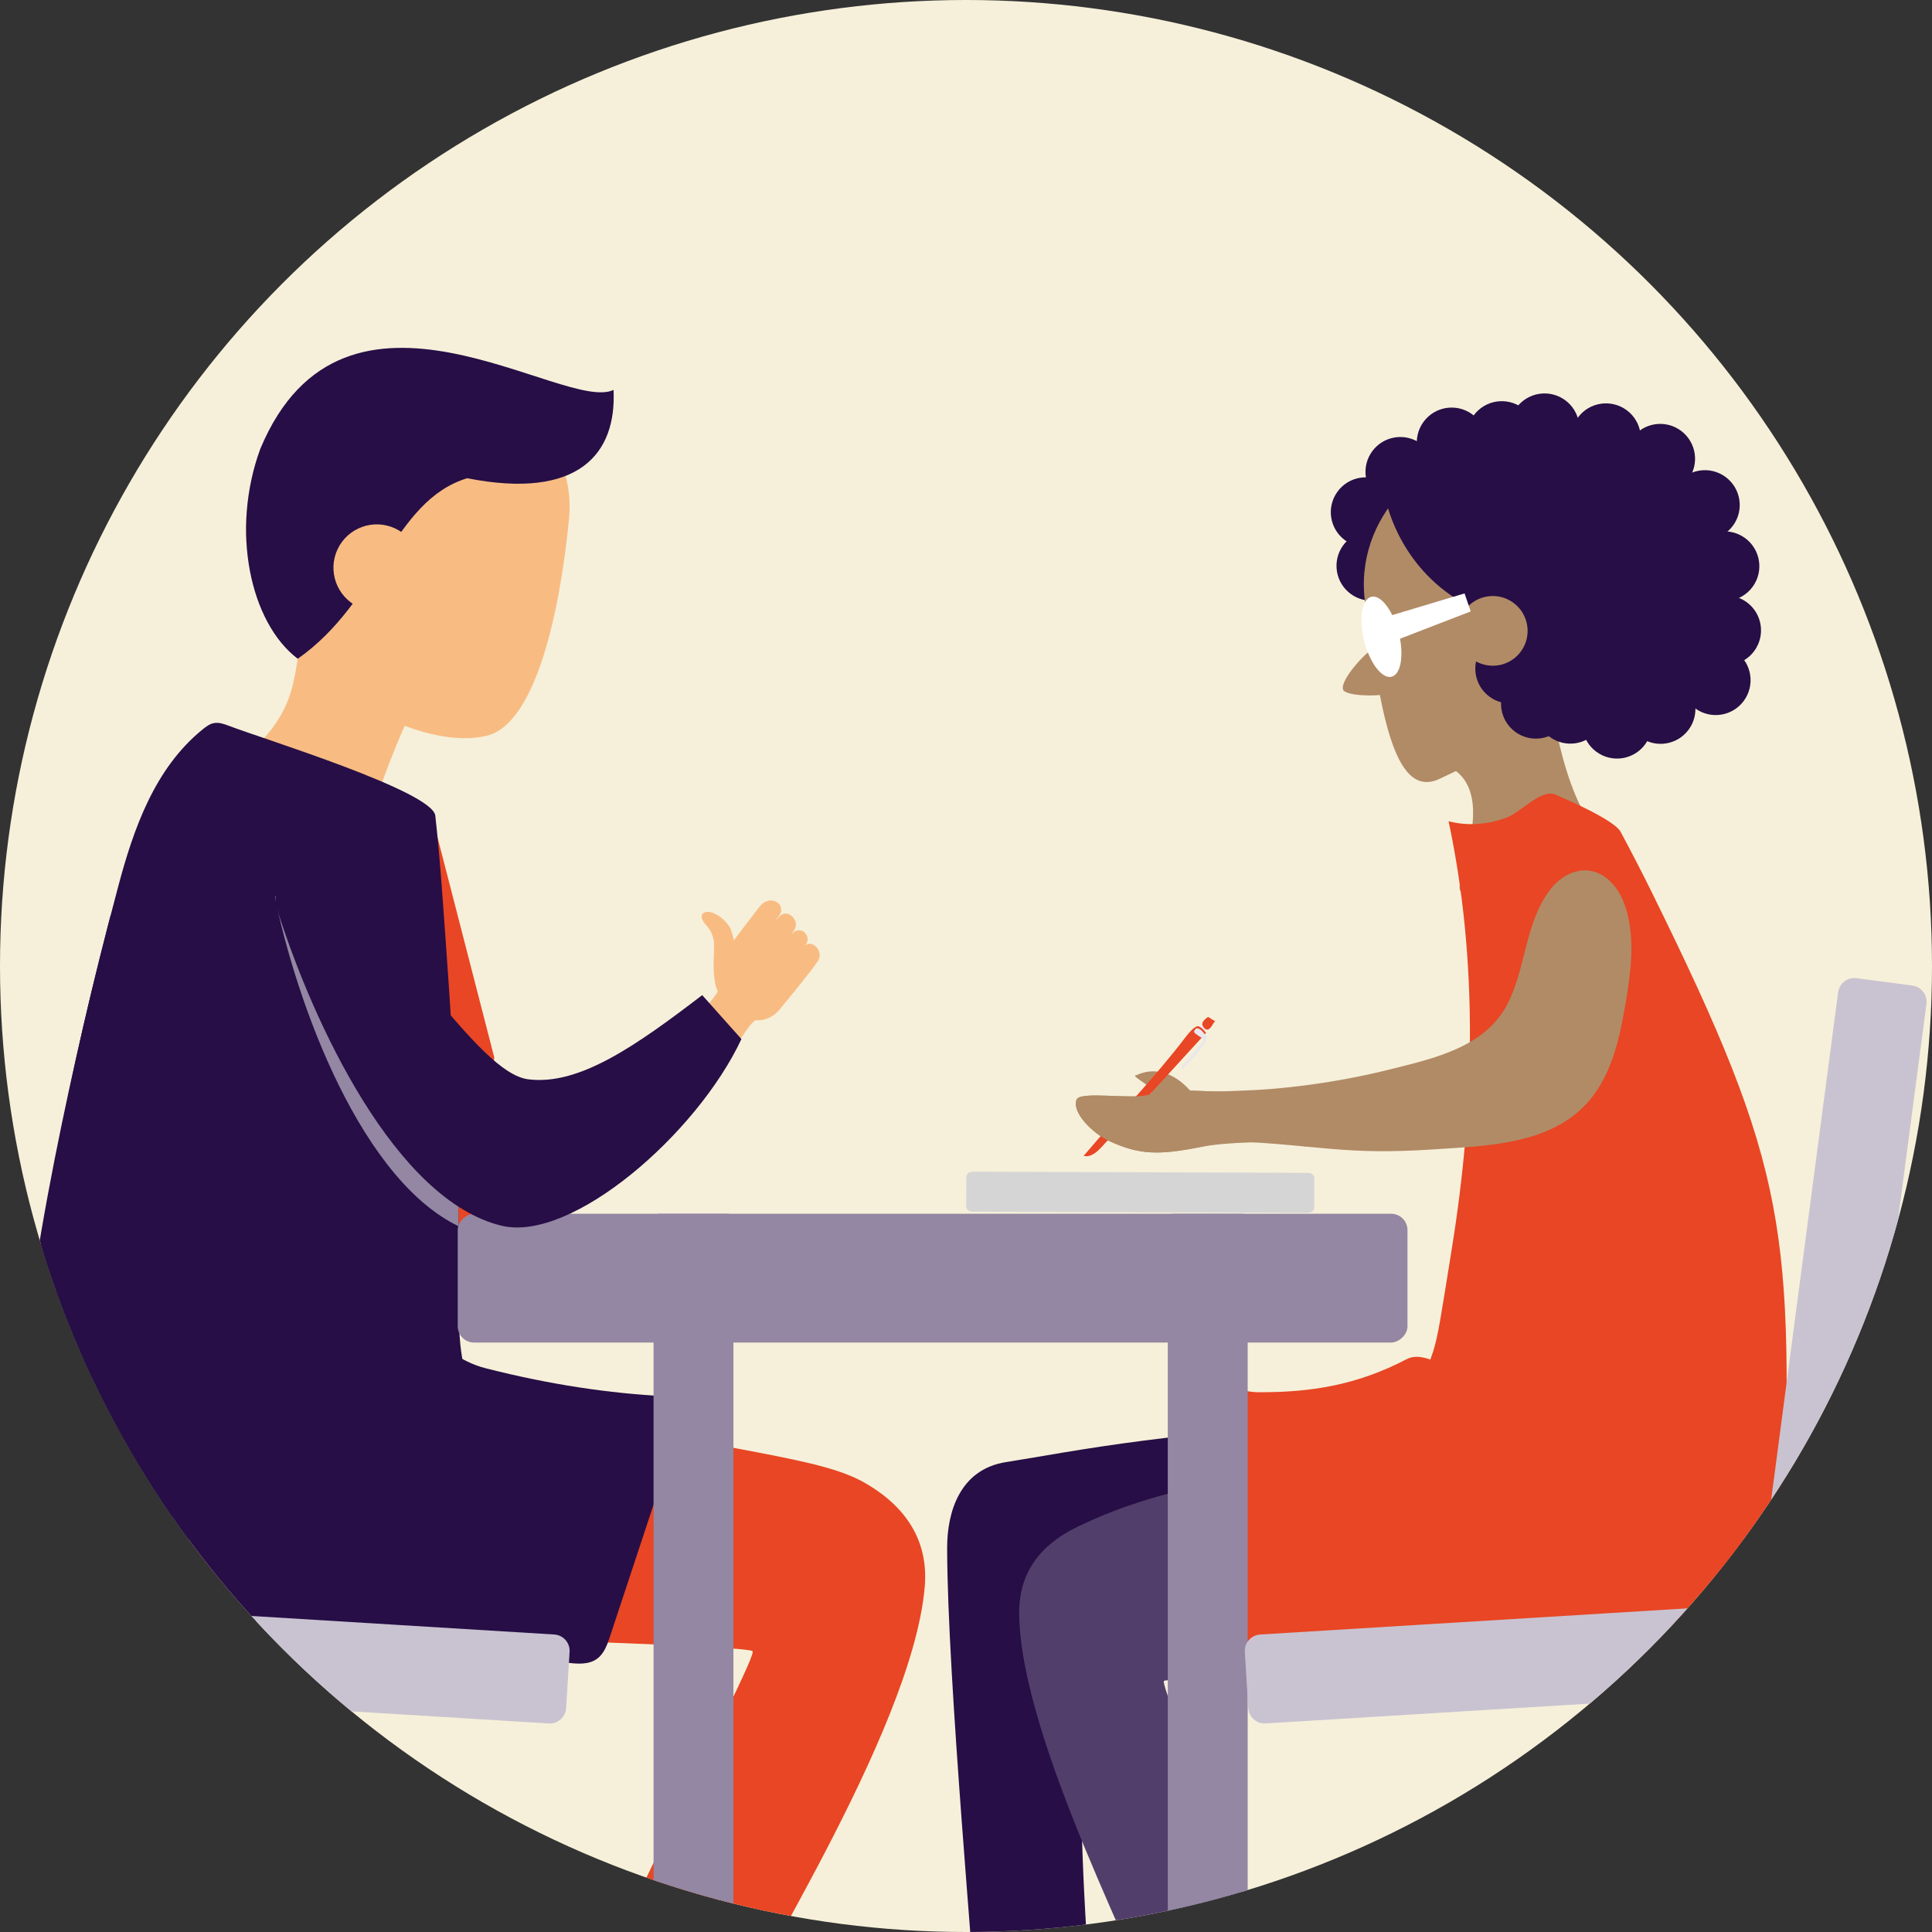
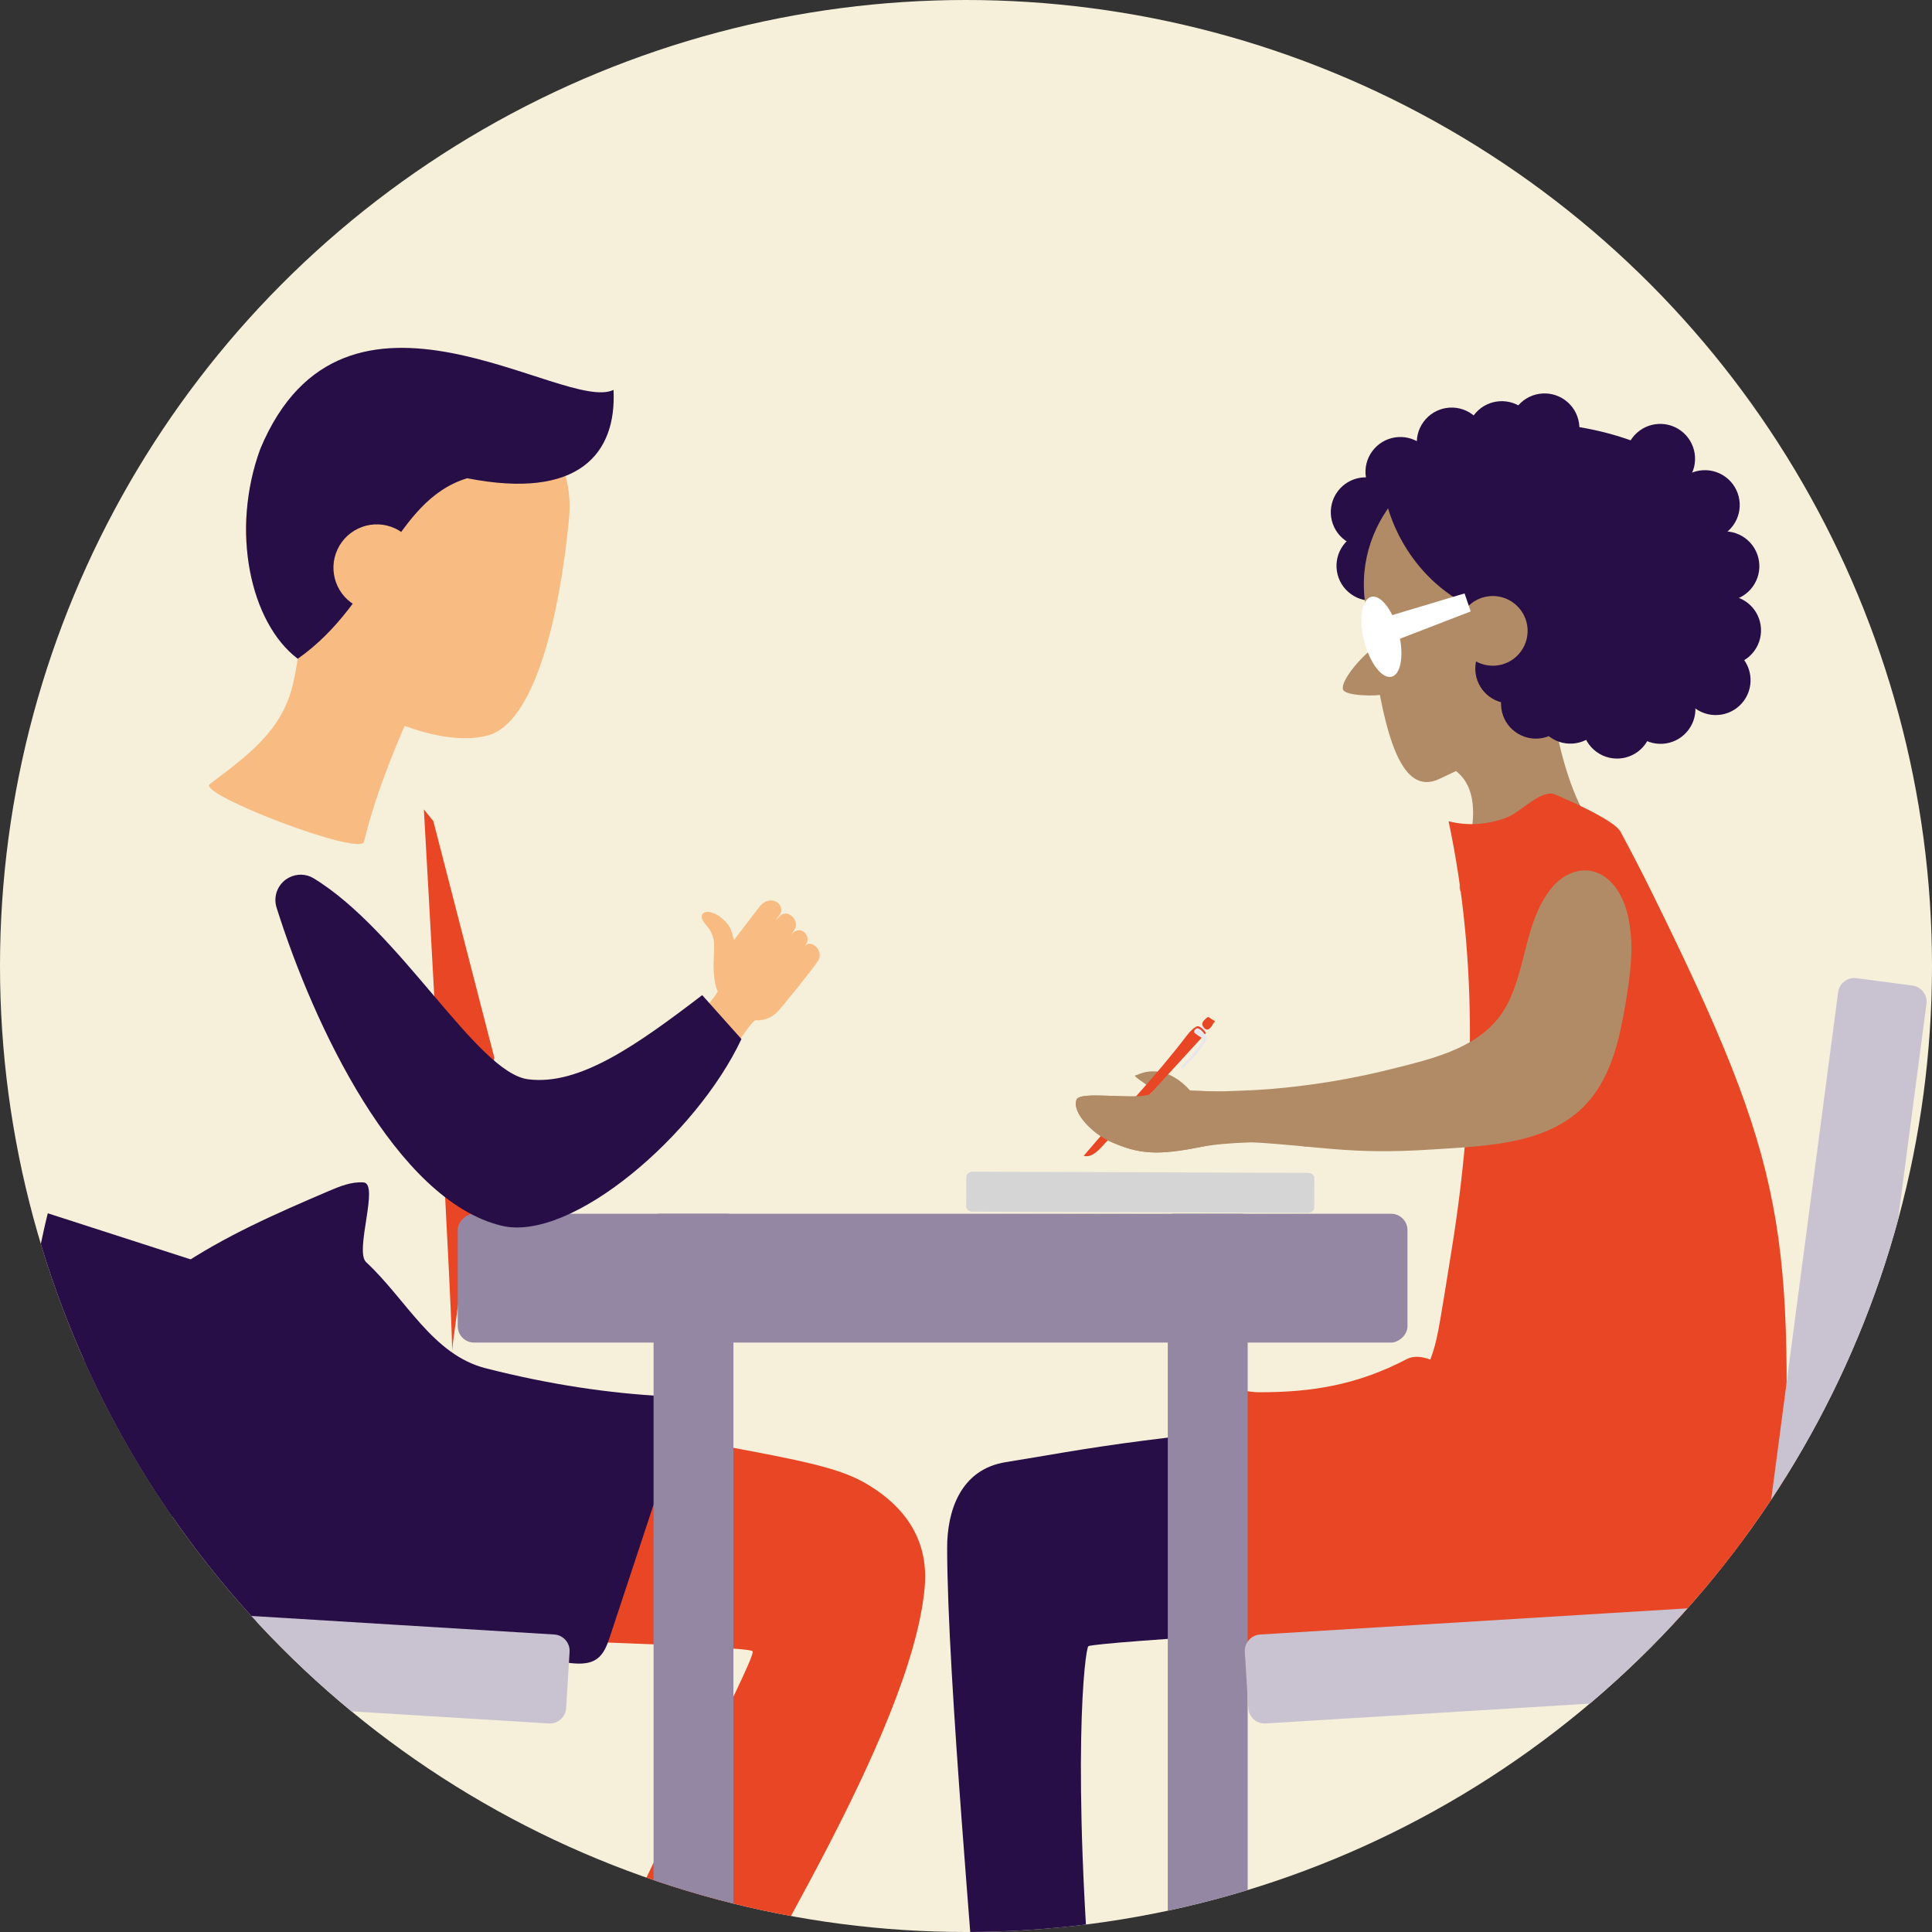
<svg xmlns="http://www.w3.org/2000/svg" viewBox="0 0 280 280">
  <rect x="0" y="0" width="280" height="280" fill="#333333" stroke="none" />
  <defs>
    <style>
      .cls-1, .cls-2, .cls-3, .cls-4, .cls-5, .cls-6 {
        fill-rule: evenodd;
      }

      .cls-1, .cls-7 {
        fill: #270e46;
      }

      .cls-8 {
        fill: #e9e7ed;
      }

      .cls-2, .cls-9 {
        fill: #b18b66;
      }

      .cls-10 {
        fill: #cbcbcb;
      }

      .cls-11 {
        fill: #fff;
      }

      .cls-12 {
        fill: #f8bc83;
      }

      .cls-13 {
        fill: none;
      }

      .cls-14 {
        fill: #d5d5d5;
      }

      .cls-15, .cls-3 {
        fill: #9387a3;
      }

      .cls-4, .cls-16 {
        fill: #e84624;
      }

      .cls-5 {
        fill: #c9c3d1;
      }

      .cls-17 {
        clip-path: url(#clippath-1);
      }

      .cls-18 {
        fill: #f6f0da;
      }

      .cls-6 {
        fill: #523e6b;
      }

      .cls-19 {
        clip-path: url(#clippath);
      }
    </style>
    <clipPath id="clippath">
      <circle class="cls-13" cx="140" cy="140" r="140" />
    </clipPath>
    <clipPath id="clippath-1">
-       <path class="cls-13" d="M66.463,184.057c.15-15.665-.678-31.26-1.814-46.889-.46-6.322-16.616-3.897-17.339-10.402-.396-3.563-7.898-4.953-10.126,3.452-7.115,26.832,29.129,69.442,29.279,53.839Z" />
+       <path class="cls-13" d="M66.463,184.057Z" />
    </clipPath>
  </defs>
  <g id="BG:_Sand" data-name="BG: Sand">
    <circle class="cls-18" cx="140" cy="140" r="140" />
  </g>
  <g id="Sand">
    <g class="cls-19">
      <g>
        <path class="cls-14" d="M190.468,175.026l.022-4.288c.002-.416-.405-.756-.909-.759l-48.617-.17c-.504-.003-.914.333-.916.749l-.022,4.288c-.002.416.405.756.909.759l48.617.17c.504.003.914-.333.916-.749Z" />
        <circle class="cls-7" cx="198.746" cy="82.006" r="5.051" transform="translate(15.288 194.112) rotate(-53.85)" />
        <circle class="cls-7" cx="197.922" cy="74.229" r="5.051" transform="translate(21.229 190.258) rotate(-53.85)" />
        <path class="cls-9" d="M197.874,87.552c2.078,13.924,3.806,28.698,10.83,25.289,11.909-5.78,19.315-6.574,17.188-21.48-1.841-12.903-3.093-24.237-10.83-25.289-7.737-1.052-19.111,8.589-17.188,21.48Z" />
        <ellipse class="cls-9" cx="217.058" cy="83.53" rx="19.63" ry="18.379" transform="translate(6.685 182.699) rotate(-46.287)" />
        <path class="cls-9" d="M194.645,99.938c-.454-1.43,3.408-5.52,4.296-5.862.888-.342,2.721,6.121,1.731,6.503s-5.728.301-6.027-.64Z" />
        <path class="cls-9" d="M224.712,100.814s2.154,18.938,9.731,22.062c.449,3.523-20.458,9.499-22.769,6.284-1.157-1.344,5.377-13.452-1.061-17.702-6.083-4.017,14.098-10.643,14.098-10.643Z" />
        <g id="Hair">
          <path class="cls-7" d="M236.496,104.453c14.773.508,19.387-24.552,7.862-35.999-5.729-5.69-20.15-8.626-31.612-6.745-11.461,1.88-11.737,11.336-11.737,11.336,0,0,2.041,9.725,11.824,14.761,14.08,7.249-5.42,15.647,23.662,16.648Z" />
        </g>
        <circle class="cls-7" cx="202.948" cy="68.385" r="5.051" transform="translate(28.009 191.92) rotate(-53.85)" />
        <circle class="cls-7" cx="210.386" cy="64.121" r="5.051" transform="translate(34.502 196.177) rotate(-53.85)" />
        <circle class="cls-7" cx="223.847" cy="62.07" r="5.051" transform="translate(41.679 206.206) rotate(-53.85)" />
        <circle class="cls-7" cx="217.649" cy="63.193" r="5.051" transform="translate(38.23 201.661) rotate(-53.85)" />
-         <circle class="cls-7" cx="232.75" cy="63.51" r="5.051" transform="translate(44.167 213.985) rotate(-53.85)" />
        <circle class="cls-7" cx="240.612" cy="66.487" r="5.051" transform="translate(44.987 221.553) rotate(-53.85)" />
        <circle class="cls-7" cx="247.085" cy="73.192" r="5.051" transform="translate(42.228 229.531) rotate(-53.85)" />
        <circle class="cls-7" cx="249.929" cy="82.061" r="5.051" transform="translate(36.233 235.464) rotate(-53.85)" />
        <circle class="cls-7" cx="250.17" cy="91.356" r="5.051" transform="translate(28.826 239.47) rotate(-53.85)" />
        <circle class="cls-7" cx="240.663" cy="102.753" r="5.051" transform="translate(15.725 236.468) rotate(-53.85)" />
        <circle class="cls-7" cx="234.355" cy="104.889" r="5.051" transform="translate(11.413 232.25) rotate(-53.85)" />
        <circle class="cls-7" cx="248.657" cy="98.582" r="5.051" transform="translate(22.37 241.212) rotate(-53.85)" />
        <circle class="cls-7" cx="227.59" cy="102.724" r="5.051" transform="translate(10.387 225.9) rotate(-53.85)" />
        <circle class="cls-7" cx="222.591" cy="101.999" r="5.051" transform="translate(8.923 221.566) rotate(-53.85)" />
        <circle class="cls-7" cx="218.862" cy="96.901" r="5.051" transform="translate(11.51 216.464) rotate(-53.85)" />
        <circle class="cls-9" cx="216.344" cy="91.432" r="5.051" transform="translate(14.893 212.188) rotate(-53.85)" />
        <path class="cls-11" d="M213.147,88.608l-.892-2.604-10.473,3.138c-.894-1.795-2.068-2.898-3.046-2.646-1.379.354-1.836,3.232-1.021,6.429.815,3.197,2.593,5.501,3.972,5.147,1.244-.319,1.728-2.696,1.215-5.504l10.246-3.959Z" />
        <path id="Leg-Front" class="cls-1" d="M145.781,211.901c10.387-1.639,23.375-4.568,58.831-6.357h38.626c-.669,24.68-7.875,31.016-27.816,30.214-13.829-.556-56.522,2.23-57.675,2.814-.512.26-2.547,17.057.725,55.362l-16.966-1.187c-.005-4.127-4.239-49.715-4.239-68.458,0-5.163,1.843-11.335,8.513-12.388Z" />
-         <path id="Leg-Front-2" data-name="Leg-Front" class="cls-6" d="M156.222,221.246c5.997-2.851,15.315-6.905,48.344-11.097h38.626c-.669,24.68-6.857,36.207-26.798,35.405-13.829-.556-46.528-2.544-47.681-1.96-.512.26,3.356,9.496,15.761,42.791l-17.58,5.041c-.005-4.127-19.185-39.05-19.185-57.792,0-5.163,2.516-9.537,8.513-12.388Z" />
        <path class="cls-4" d="M62.806,119.008l8.83,34.256s-6.517,43.516-6.132,42.921c.385-.595-4.076-78.882-4.076-78.882" />
        <path class="cls-12" d="M76.224,91.425c.502-1.539-6.366-8.068-7.848-8.554-1.481-.486-5.17,10.257-3.52,10.799,1.65.542,10.866-.706,11.368-2.245Z" />
        <path class="cls-12" d="M77.244,66.141c5.671,10.939,1.519,24.506-9.274,30.301-10.792,5.795-24.138,1.625-29.808-9.315-5.671-10.939-1.519-24.506,9.274-30.301,10.792-5.795,24.138-1.625,29.808,9.315Z" />
        <path class="cls-12" d="M82.469,75.178c-1.361,14.074-4.951,29.576-11.766,31.408-10.479,2.817-31.931-9.678-29.927-21.713,2.53-15.196,5.234-27.32,15.669-30.302,10.435-2.982,27.461,5.751,26.024,20.607Z" />
        <path class="cls-12" d="M52.088,81.122c-9.925-2.299-7.049,6.925-9.629,18.018-1.613,6.933-6.841,10.531-12.069,14.51-1.852,1.41,21.85,10.52,22.366,8.336,1.925-8.155,6.183-17.436,6.183-17.436,0,0,3.074-21.129-6.851-23.428Z" />
        <path id="Hair-2" data-name="Hair" class="cls-1" d="M67.708,69.308c-10.756,3.282-12.734,17.881-24.558,26.165-6.894-5.227-9.775-18.576-5.424-30.423,12.202-29.221,44.129-5.059,51.192-8.546.459,9.206-4.991,15.996-21.209,12.805Z" />
        <circle class="cls-12" cx="54.605" cy="82.274" r="6.279" transform="translate(-43.056 96.874) rotate(-64.93)" />
        <path id="Leg-Front-3" data-name="Leg-Front" class="cls-4" d="M125.533,215.02c-6.561-3.851-17.252-4.155-54.537-12.23l-44.092-3.848c-1.695,28.239,4.679,36.76,27.521,37.831,15.841.743,53.365,1.732,54.623,2.513.559.347-4.777,10.505-22.255,47.276l19.566,7.506c.417-4.711,25.79-42.664,27.658-64.059.514-5.894-1.922-11.138-8.483-14.989Z" />
        <path class="cls-16" d="M239.377,129.292c-1.453-2.944-2.958-5.862-4.516-8.752-.912-1.692-7.732-4.654-9.471-5.392-1.984-.842-4.95,2.505-6.91,3.284-2.692,1.07-5.73,1.323-8.54.587,4.307,20.274,3.781,41.36.488,61.823-3.293,20.463-1.359,9.875-7.974,29.518l52.889,20.214c1.027-1.062,2.08-2.163,2.609-3.542.432-1.127.482-2.36.52-3.566,1.388-45.197.909-53.632-19.095-94.173Z" />
        <path class="cls-16" d="M250.113,220.073c-2.664-2.743-5.95-4.723-9.197-6.673-4.611-2.769-9.222-5.538-13.833-8.306-3.129-1.879-6.454-3.815-10.068-3.784-3.896.033-9.656-6.153-13.138-4.335-7.061,3.686-13.657,4.84-21.555,4.797-2.488-.014-6.487-1.596-8.475.003-4.16,3.345-5.037-8.405-.51,18.229,1.214,7.144,4.13,13.968,8.416,19.694.321.428.666.864,1.14,1.093.516.248,1.11.215,1.677.176,21.951-1.497,43.861-3.628,65.698-6.391,1.588-.201,3.408-.56,4.189-2.011.357-.664.424-1.454.409-2.214-.074-3.897-2.09-7.534-4.754-10.277Z" />
        <path class="cls-7" d="M6.927,175.84s-12.39,47.66,7.545,55.389c12.947-3.958,22.712-45.629,22.712-45.629l-30.256-9.76Z" />
-         <path class="cls-7" d="M16.036,132.641s-9.369,35.182-12.277,61.223c10.245,17.36,21.644-6.931,21.644-6.931v-50.592l-9.367-3.699Z" />
-         <path class="cls-7" d="M68.878,209.599c-1.668-15.511-2.565-9.939-2.415-25.542.15-15.665-.678-31.26-1.814-46.889-.46-6.322-.839-12.447-1.562-18.952-.396-3.563-24.998-11.14-29.873-13.01-.723-.278-1.497-.56-2.255-.401-.585.123-1.084.494-1.549.87-7,5.647-10.072,14.479-12.301,22.884-7.115,26.832-12.956,53.326-12.419,81.309.016.836.037,1.672.062,2.507.035,1.17,5.84,5.05,8.039,5.652,2.891.792,5.739,1.738,8.555,2.763,5.854,2.131,11.57,4.615,17.312,7.025,10.908,4.578,22.296,9.34,34.264,9.934-1.228-.059-3.76-25.515-4.043-28.151Z" />
        <path class="cls-7" d="M99.252,203.866c-.143-1.185-1.71-1.458-2.902-1.518-7.976-.4-16.643-1.674-25.94-4.043-7.738-1.973-11.495-9.951-17.348-15.384-1.719-1.596,1.957-11.393-.383-11.558-1.765-.124-3.471.583-5.098,1.279-7.521,3.216-15.067,6.515-21.834,11.107-6.768,4.592-12.782,10.598-16.179,18.038l-3.178,10.74c-1.306,6.189-.028,13.511,5.14,17.159,3.009,2.124,6.818,2.676,10.468,3.168,15.48,2.086,30.959,4.172,46.439,6.258,4.525.61,9.05,1.219,13.575,1.829,1.547.209,3.271.375,4.53-.549,1.012-.744,1.462-2.014,1.856-3.207,3.558-10.76,7.116-21.519,10.673-32.279.112-.337.224-.687.182-1.04Z" />
        <g class="cls-17">
          <path id="Coat-Back" class="cls-3" d="M68.53,178.568c9.867,3.37,29.552-5.141,37.287-18.275l-5.054-6.867c-10.255,6.416-18.97,11.412-26.231,9.796-7.334-1.632-16.387-23.118-28.226-31.911-1.009-.749-2.345-.892-3.511-.42h0c-1.65.668-3.248-2.212-2.877-.471,3.707,17.389,13.729,43.065,28.613,48.148Z" />
        </g>
        <rect class="cls-15" x="125.826" y="116.417" width="18.669" height="137.647" rx="2.373" ry="2.373" transform="translate(320.401 50.08) rotate(90)" />
        <rect class="cls-15" x="94.718" y="175.906" width="11.578" height="153.421" rx=".791" ry=".791" />
        <rect class="cls-15" x="169.245" y="175.906" width="11.578" height="153.421" rx=".791" ry=".791" />
        <path class="cls-12" d="M95.23,153.69c1.077-1.301,7.966-8.256,8.801-10.027-.656-1.088-.618-3.976-.618-3.976,0,0,.135-2.944.043-3.352-.275-1.22-.608-1.674-1.177-2.33-1.277-1.47-.201-2.01.61-1.818.97.23,1.862.78,2.754,1.99.412.559.707,2.103.707,2.103,0,0,2.11-2.804,3.713-4.858,1.61-2.063,4.031-.257,2.857,1.275-.374.488-.524.728-.524.728l.472-.505c1.23-1.488,3.136.528,2.267,1.825l-.459.712c1.247-1.597,3.006.13,2.143,1.386l-.257.329c.95-1.217,2.957.618,1.972,2.115-.985,1.497-5.031,6.426-5.653,7.136-1.515,1.729-3.382,1.429-3.383,1.43-1.096.514-4.799,6.986-7.506,10.851-1.425,2.035-7.876-3.666-6.762-5.013Z" />
        <path id="Coat-Back-2" data-name="Coat-Back" class="cls-1" d="M72.703,177.642c10.149,2.436,28.285-13.253,34.751-27.054l-5.684-6.367c-9.611,7.345-17.822,13.132-25.209,12.2-7.461-.942-18.508-21.495-31.134-29.147-1.076-.652-2.42-.67-3.538-.091h0c-1.581.819-2.341,2.652-1.807,4.351,5.335,16.971,17.312,42.433,32.62,46.108Z" />
-         <rect class="cls-10" x="32.178" y="241.773" width="8.619" height="60.734" />
        <path class="cls-5" d="M8.265,232.473L-3.433,143.805c-.171-1.299-1.364-2.214-2.663-2.042l-8.099,1.069c-1.299.171-2.214,1.364-2.042,2.663L-3.153,244.664l.087-.012-.004.065,82.607,5.058c1.308.08,2.434-.916,2.514-2.224l.499-8.153c.08-1.308-.915-2.434-2.224-2.514l-72.061-4.412Z" />
        <path class="cls-5" d="M254.695,232.473l11.699-88.668c.171-1.299,1.364-2.214,2.663-2.042l8.099,1.069c1.299.171,2.214,1.364,2.042,2.663l-13.084,99.17-.087-.012.004.065-82.607,5.058c-1.308.08-2.434-.916-2.514-2.224l-.499-8.153c-.08-1.308.915-2.434,2.224-2.514l72.061-4.412Z" />
        <path class="cls-9" d="M234.841,129.722c-.411-.772-.924-1.481-1.565-2.078-2.846-2.652-6.468-1.529-8.633,1.322-3.703,4.877-3.444,11.384-6.238,16.671-3.241,6.133-10.584,7.748-16.75,9.297-5.811,1.46-11.745,2.428-17.716,2.911-5.615.454-11.245.07-16.698,1.753-.409.126-.833.272-1.127.583-.379.399-.468.985-.517,1.532-.337,3.742,9.206,3.486,13.069,3.671,12.789.612,16.285,2.043,29.054,1.197,8.216-.544,18.074-.701,23.351-8.023,2.755-3.823,3.756-8.605,4.538-13.252.705-4.19,1.284-8.52.303-12.654-.24-1.011-.583-2.016-1.071-2.932Z" />
        <path class="cls-2" d="M182.331,158.391l-9.832-.328c-3.182-3.543-6.24-2.987-7.749-2.256-1.424.047,3.952,2.238,1.543,2.892-2.409.654-9.76-.606-10.263.66-.744,1.872,2.341,4.903,4.699,5.995,4.406,2.04,7.206,2.084,13.433.846,3.256-.647,11.239-.954,12.456-.265l-4.286-7.543Z" />
        <path class="cls-8" d="M174.919,148.851c.021-.03.043-.061.05-.097.016-.089-.062-.165-.141-.209-.079-.043-.17-.076-.218-.152-.03-.047-.055-.117-.11-.113-.024.002-.044.02-.062.036-.262.245-.523.489-.785.734-.036.034-.075.074-.074.123,0,.023.009.045.018.066.043.103.085.205.128.307.13.312.289.491.544.214.246-.266.44-.614.65-.909Z" />
        <path class="cls-16" d="M172.004,150.074c.296-.388,1.251-1.502,1.708-1.331.457.172.798.559,1.074.961-5.026,5.49-10.052,10.98-15.078,16.47-.707.772-1.646,1.618-2.656,1.341,5.107-6.047,10.081-11.051,14.952-17.441Z" />
        <path class="cls-16" d="M175.272,149.096c.263-.208.422-.516.594-.805.047-.079.101-.161.186-.197.024-.01.055-.022.056-.048,0-.021-.019-.036-.036-.047l-.836-.538c-.047-.031-.098-.062-.154-.06-.059.002-.109.041-.154.079-.31.262-.825.668-.647,1.117.163.411.567.837.992.5Z" />
        <path class="cls-8" d="M174.832,150.199c.025.033.051.067.064.107.012.036.012.074.01.112-.017.284-.176.538-.335.774-.558.827-1.181,1.61-1.862,2.338-.215.23-.435.453-.655.677-.23.234-.46.468-.69.702-.06-.062-.133-.111-.213-.143.345-.683.975-1.169,1.473-1.751.203-.237.384-.491.583-.732.409-.496.898-.942,1.165-1.526.016-.036.032-.074.031-.113-.004-.093-.097-.153-.178-.198-.343-.189-.67-.408-.976-.652-.081-.065-.166-.14-.185-.242-.024-.13.067-.251.152-.352.063-.075.134-.155.23-.175.062-.013.127.002.187.022.534.18.875.728,1.2,1.151Z" />
        <path class="cls-2" d="M182.331,158.391l-9.832-.328s-3.798-.019-6.207.635c-2.409.654-9.76-.606-10.263.66-.744,1.872,2.341,4.903,4.699,5.995,4.406,2.04,7.206,2.084,13.433.846,6.964-1.579,15.239-.008,15.239-.008l-7.069-7.799Z" />
      </g>
    </g>
  </g>
</svg>